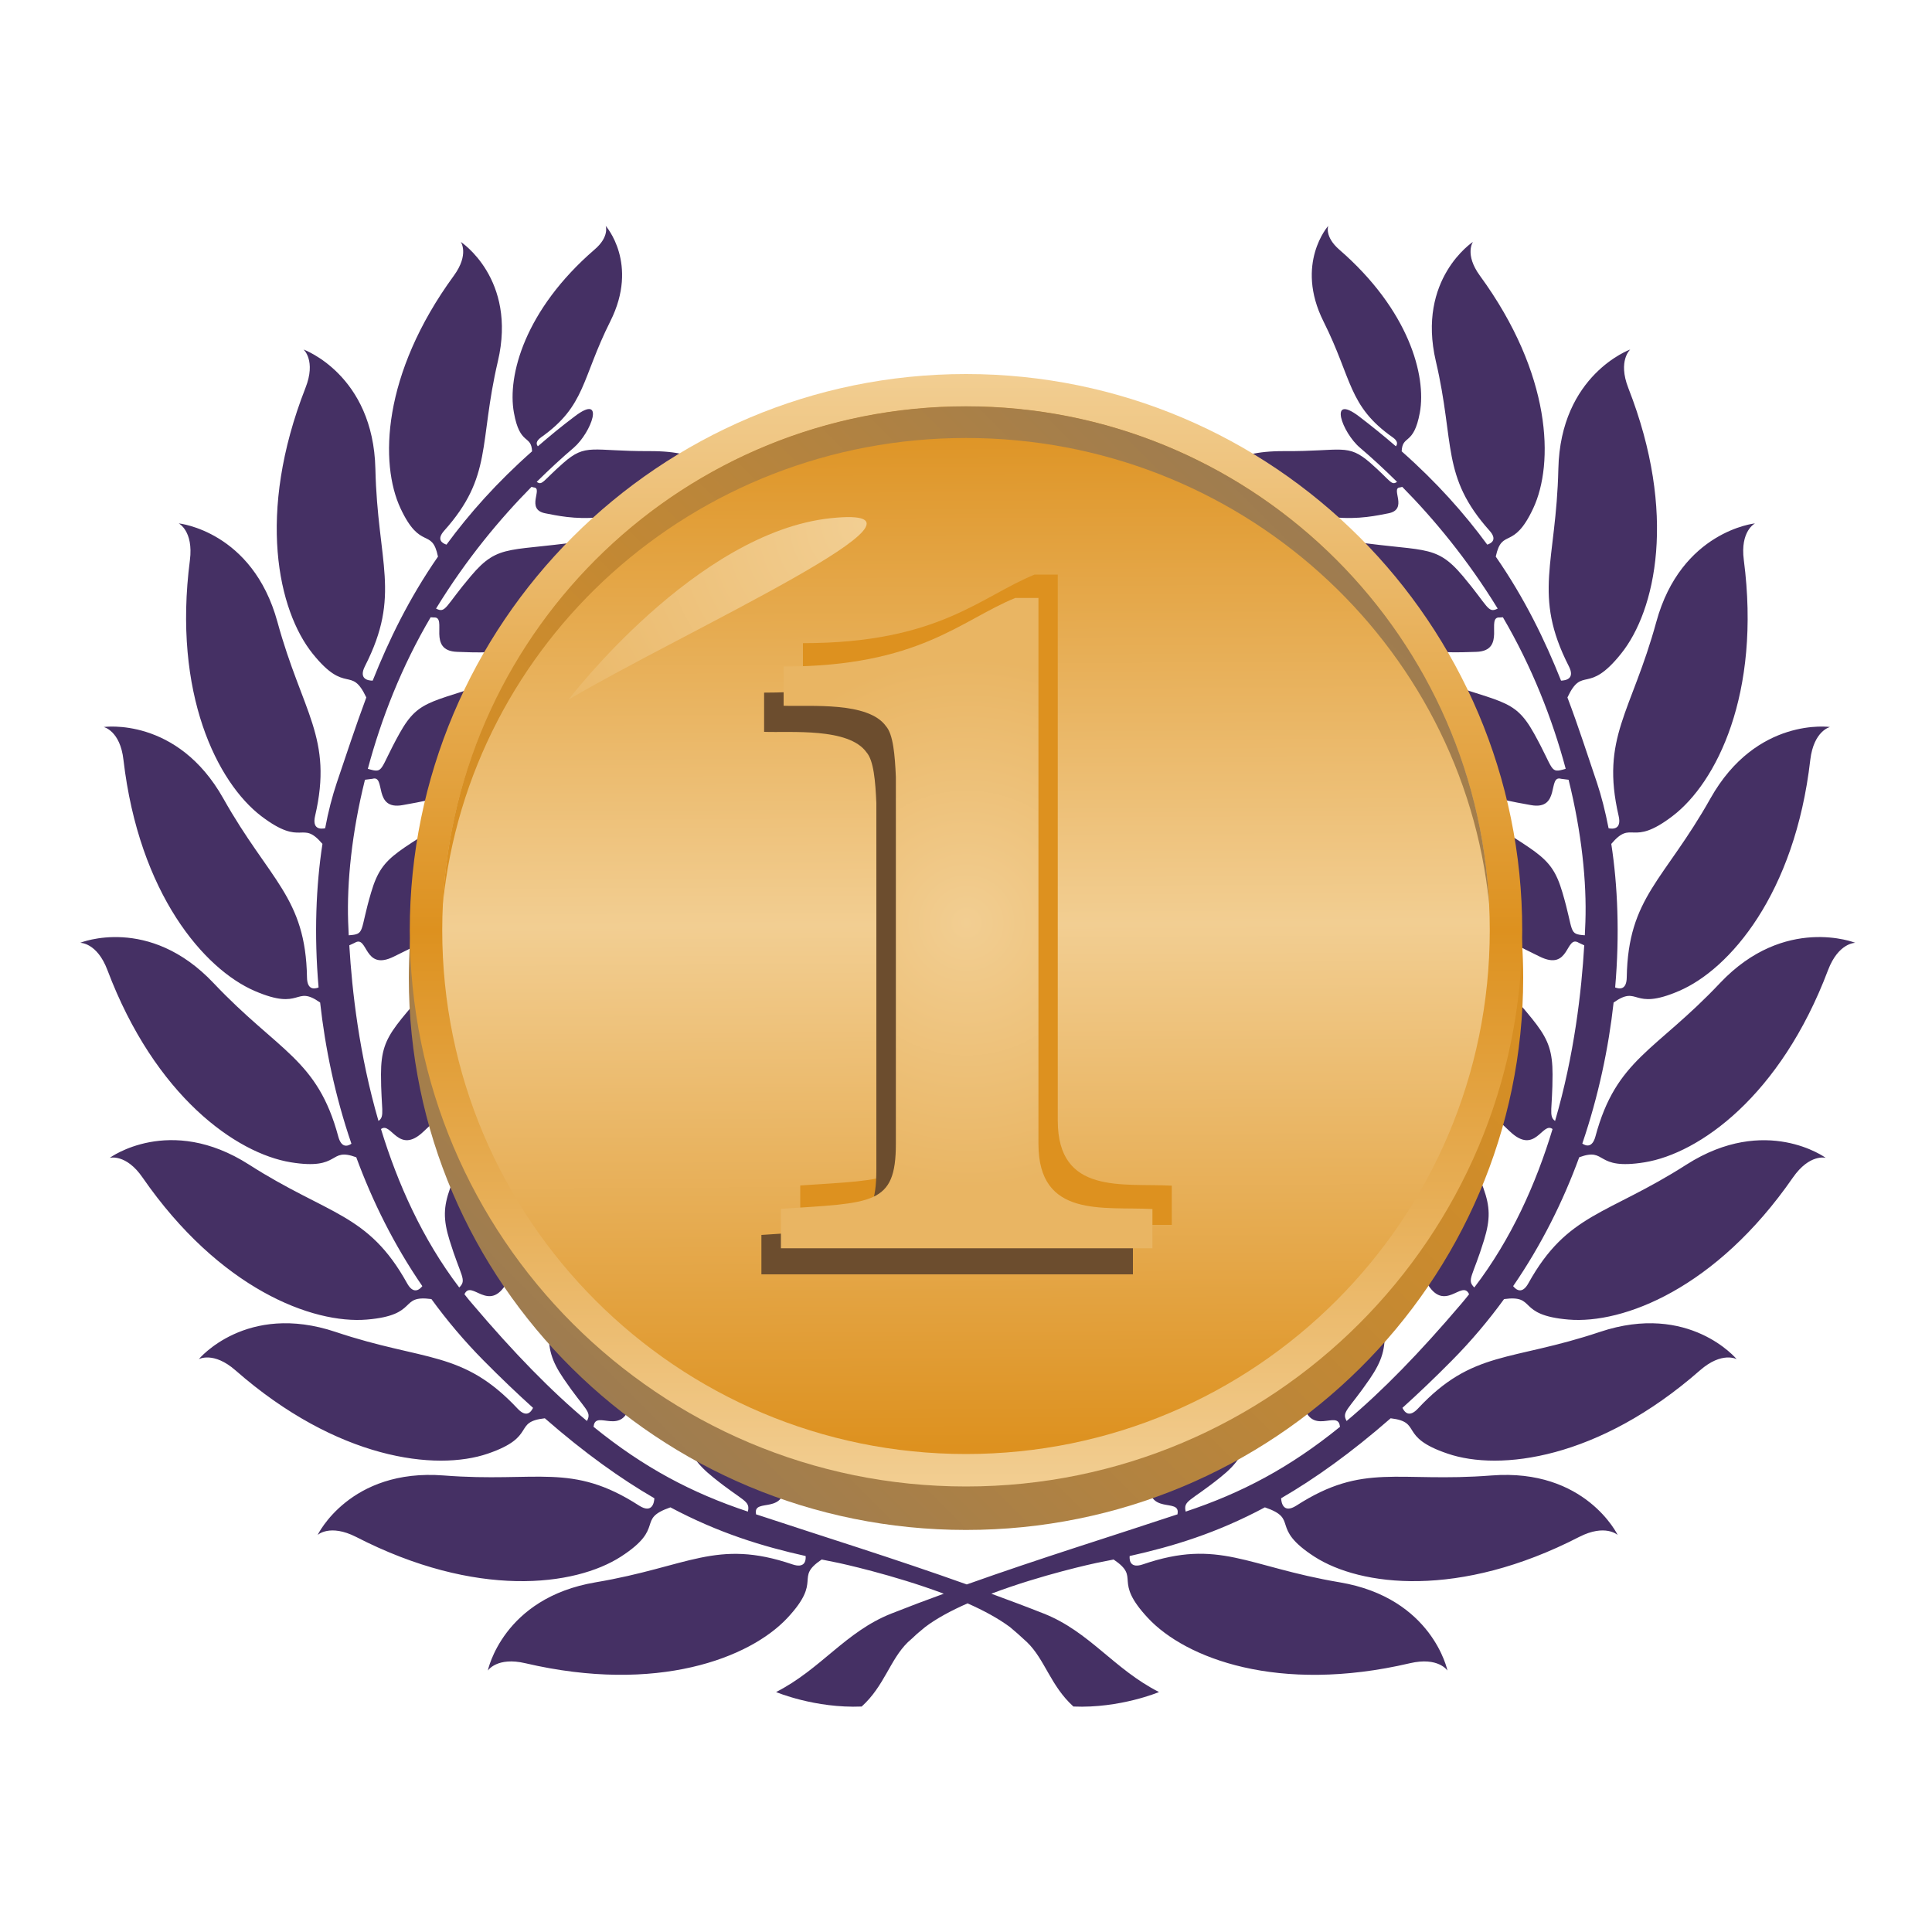
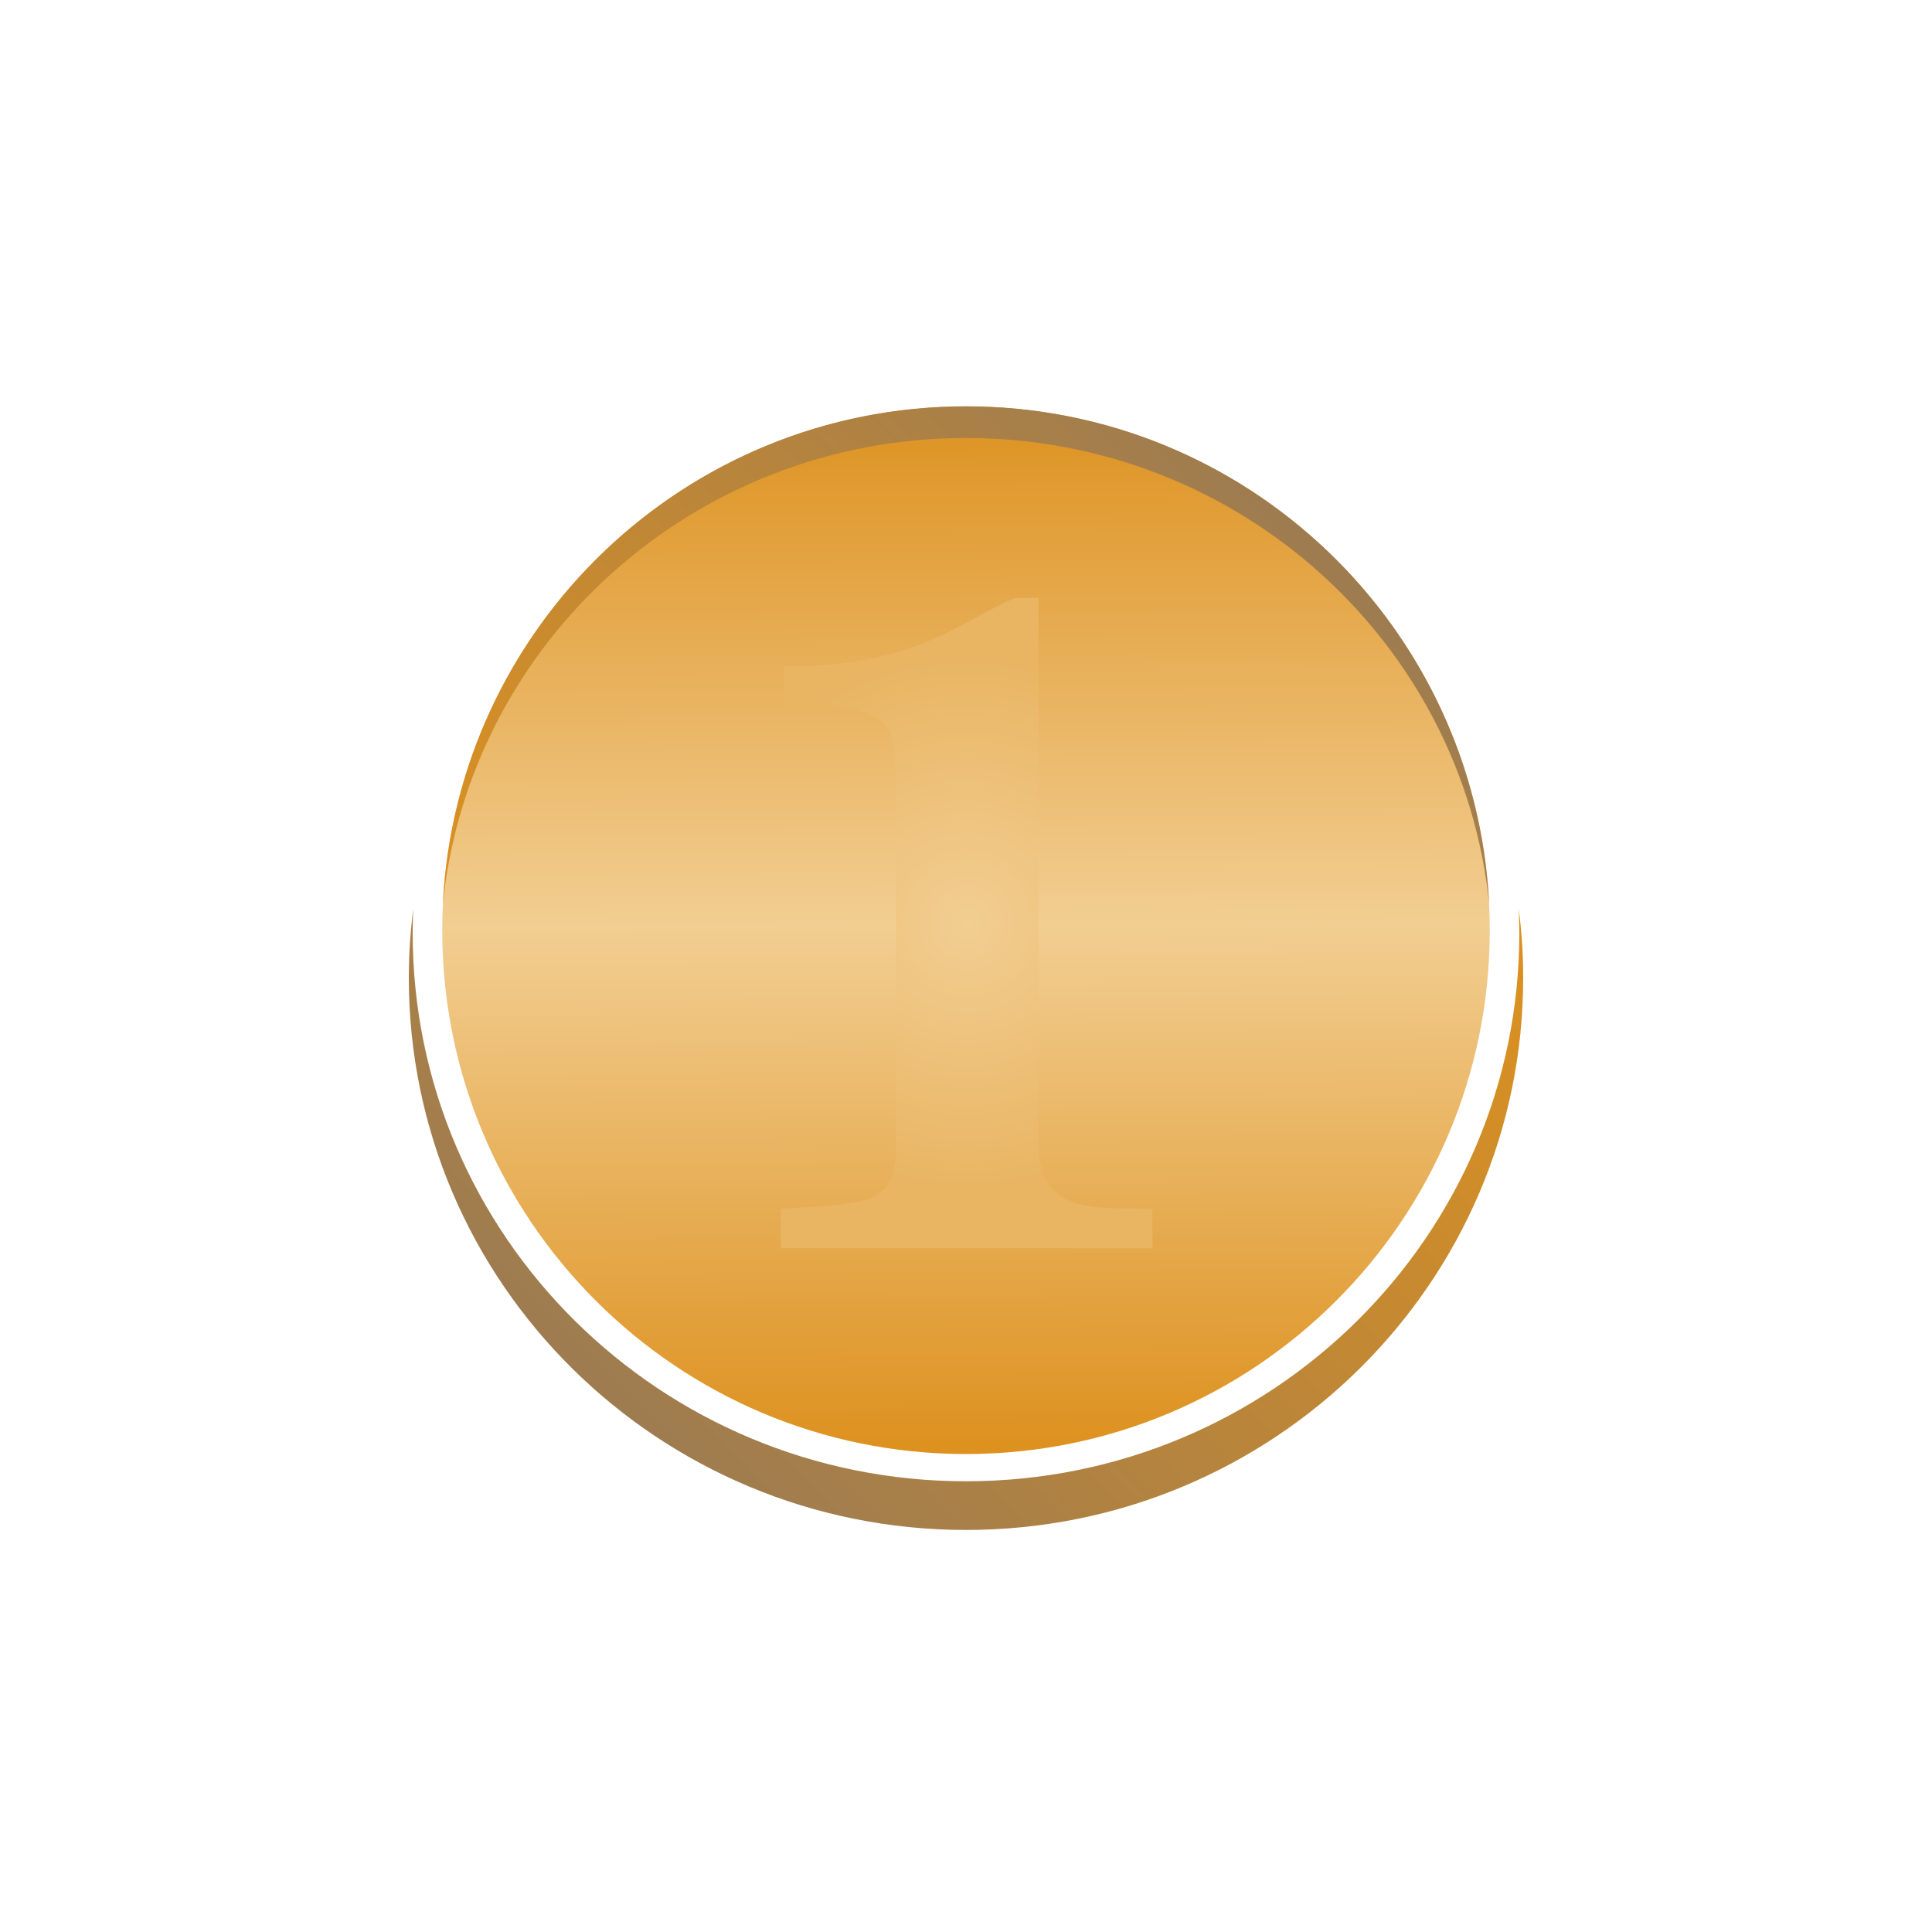
<svg xmlns="http://www.w3.org/2000/svg" version="1.1" id="Calque_1" x="0px" y="0px" viewBox="0 0 100 100" style="enable-background:new 0 0 100 100;" xml:space="preserve">
  <style type="text/css"> .st0{fill:#453064;} .st1{fill:url(#SVGID_1_);} .st2{fill:url(#SVGID_2_);} .st3{fill:url(#SVGID_3_);} .st4{fill:url(#SVGID_4_);} .st5{fill:url(#SVGID_5_);} .st6{fill:#DD911F;} .st7{fill:#D3D3D4;} .st8{fill:#C4141B;} .st9{fill:#822722;} .st10{fill:#FFFFFF;stroke:#212020;stroke-miterlimit:10;} .st11{fill:#212020;} .st12{fill:none;stroke:#654790;} .st13{opacity:0.05;fill:#212020;} .st14{fill:#654790;} .st15{fill:#643886;} .st16{fill:#2E2137;} .st17{fill:#C4007A;} .st18{fill:#009DE0;} .st19{fill:#67AA46;} .st20{fill:#DCD5E8;} .st21{fill:#FFFFFF;} .st22{fill:none;} .st23{fill:none;stroke:#654790;stroke-width:0;stroke-linecap:round;stroke-linejoin:round;} .st24{fill:none;stroke:#654790;stroke-width:2.773;stroke-miterlimit:10;} .st25{fill:#DCD5E8;stroke:#654790;stroke-width:2.773;stroke-miterlimit:10;} .st26{fill:url(#SVGID_6_);} .st27{fill:url(#SVGID_7_);} .st28{fill:url(#SVGID_8_);} .st29{fill:url(#SVGID_9_);} .st30{fill:url(#SVGID_10_);} .st31{fill:#808080;} .st32{fill:url(#SVGID_11_);} .st33{fill:url(#SVGID_12_);} .st34{fill:url(#SVGID_13_);} .st35{fill:url(#SVGID_14_);} .st36{fill:url(#SVGID_15_);} .st37{fill:#2B2B2B;} .st38{fill:#6C4D2E;} .st39{fill:url(#SVGID_16_);} .st40{fill:url(#SVGID_17_);} .st41{fill:url(#SVGID_18_);} .st42{fill:#CE8E31;} </style>
-   <path class="st0" d="M89.03,50.88c-3.35,3.55-5.37,3.92-6.45,7.94c-0.16,0.59-0.48,0.51-0.68,0.37c0.84-2.47,1.36-4.95,1.62-7.3 c1.34-0.94,0.91,0.47,3.39-0.6c2.61-1.12,5.99-5.01,6.79-11.96c0.18-1.51,1.02-1.7,1.02-1.7s-3.8-0.55-6.19,3.7 c-2.39,4.25-4.26,5.1-4.33,9.26c-0.01,0.65-0.37,0.61-0.6,0.52c0.24-2.74,0.13-5.29-0.2-7.43c1.1-1.3,1.01,0.21,3.17-1.44 c2.26-1.72,4.59-6.31,3.69-13.25c-0.2-1.51,0.58-1.9,0.58-1.9s-3.82,0.39-5.11,5.1c-1.29,4.71-2.89,5.98-1.95,10.04 c0.16,0.69-0.28,0.69-0.52,0.64c-0.17-0.87-0.37-1.66-0.6-2.35c-0.48-1.41-0.95-2.89-1.53-4.42c0.79-1.68,1.04-0.09,2.78-2.27 c1.78-2.22,2.92-7.24,0.37-13.75c-0.55-1.41,0.1-1.99,0.1-1.99s-3.61,1.3-3.72,6.18c-0.11,4.88-1.35,6.5,0.54,10.21 c0.34,0.66-0.16,0.74-0.4,0.75c-0.83-2.08-1.87-4.24-3.38-6.42c0.33-1.52,0.9-0.27,1.94-2.5c1.08-2.31,0.97-6.93-2.76-12.04 c-0.81-1.11-0.36-1.75-0.36-1.75s-2.92,1.91-1.92,6.18c1,4.27,0.26,5.95,2.78,8.77c0.41,0.46,0.1,0.65-0.12,0.72 c-1.18-1.61-2.62-3.23-4.43-4.83c0.04-0.88,0.62-0.27,0.94-2c0.35-1.92-0.57-5.32-4.17-8.44c-0.78-0.68-0.57-1.23-0.57-1.23 s-1.74,1.95-0.25,4.94c1.5,2.99,1.27,4.38,3.59,6.01c0.27,0.19,0.25,0.35,0.16,0.46c-0.6-0.52-1.23-1.03-1.91-1.55 c-1.6-1.21-0.88,0.84,0.06,1.63c0.59,0.5,1.23,1.09,1.91,1.76c-0.3,0.21-0.32-0.05-1.37-0.97c-1.2-1.05-1.47-0.6-4.46-0.62 c-2.99-0.01-2.88,1.04-2.88,1.04s0.23-0.4,1.13,0.39c3.1,2.73,6.08,1.99,7.13,1.79c1.05-0.2,0.1-1.31,0.6-1.34l0.12-0.03 c1.61,1.63,3.37,3.74,4.94,6.3c-0.52,0.26-0.47-0.1-1.8-1.68c-1.49-1.77-2.01-1.19-6.4-1.9c-4.4-0.7-4.49,0.82-4.49,0.82 s0.43-0.52,1.56,0.82c3.87,4.6,8.43,4.22,10.02,4.18c1.59-0.05,0.47-1.84,1.22-1.78l0.16-0.01c1.5,2.56,2.56,5.26,3.25,7.84 c-0.01,0-0.01,0-0.02,0.01c-0.83,0.24-0.55,0.08-1.62-1.84c-1.07-1.92-1.7-1.5-5.83-3.05c-4.13-1.55-4.55-0.18-4.55-0.18 s0.54-0.39,1.35,1.07c2.78,4.98,7.3,5.58,8.86,5.87c1.56,0.29,0.86-1.57,1.57-1.36l0.39,0.05c0.68,2.74,0.94,5.3,0.87,7.36 c-0.01,0.22-0.02,0.45-0.03,0.69c-0.87-0.06-0.55-0.16-1.16-2.22c-0.62-2.11-1.39-1.94-5.36-4.73c-3.96-2.79-4.77-1.69-4.77-1.69 s0.67-0.17,1.14,1.43c1.6,5.47,6.23,7.53,7.81,8.31c1.58,0.79,1.33-1.15,2.03-0.71l0.28,0.13c-0.14,2.36-0.51,5.66-1.51,9.09 c-0.35-0.25-0.13-0.61-0.13-2.41c0-2.31-0.84-2.39-4.03-6.46c-3.19-4.07-4.35-3.23-4.35-3.23s0.74,0.04,0.73,1.8 c-0.01,6,4.08,9.55,5.45,10.85c1.31,1.24,1.67-0.54,2.2-0.13c-0.85,2.81-2.13,5.69-4.05,8.2c-0.41-0.4-0.08-0.55,0.5-2.44 c0.68-2.21-0.1-2.53-1.95-7.36c-1.85-4.83-3.21-4.36-3.21-4.36s0.69,0.26,0.17,1.93c-1.77,5.73,1.09,10.33,2.02,11.97 c0.93,1.64,1.84-0.19,2.2,0.61l0,0c-0.13,0.16-0.26,0.33-0.4,0.49c-2.17,2.55-4.09,4.52-5.94,6.07c-0.27-0.49,0.09-0.56,1.2-2.18 c1.3-1.91,0.65-2.45,0.3-7.61c-0.35-5.17-1.78-5.12-1.78-5.12s0.58,0.45-0.4,1.9c-3.38,4.96-1.99,10.2-1.59,12.04 c0.4,1.84,1.81,0.36,1.92,1.23l0.01,0.04c-2.61,2.12-5.1,3.43-7.99,4.39c-0.13-0.58,0.22-0.51,1.78-1.76 c1.8-1.44,1.34-2.15,2.53-7.19c1.18-5.04-0.2-5.41-0.2-5.41s0.42,0.6-0.94,1.69c-4.69,3.74-4.91,9.16-5.06,11.04 c-0.15,1.88,1.62,0.88,1.47,1.74l0,0.03c-3.46,1.15-7.15,2.29-10.91,3.63c-3.75-1.34-7.44-2.48-10.91-3.63l0-0.03 c-0.15-0.86,1.63,0.14,1.47-1.74c-0.15-1.88-0.37-7.29-5.06-11.04c-1.37-1.09-0.94-1.69-0.94-1.69s-1.38,0.37-0.2,5.41 c1.18,5.04,0.72,5.74,2.53,7.19c1.55,1.25,1.91,1.18,1.78,1.76c-2.89-0.96-5.38-2.27-7.99-4.39l0.01-0.04 c0.11-0.87,1.52,0.61,1.92-1.23c0.4-1.84,1.79-7.08-1.59-12.04c-0.99-1.45-0.4-1.9-0.4-1.9s-1.43-0.05-1.78,5.12 c-0.35,5.17-1,5.7,0.3,7.61c1.1,1.62,1.47,1.68,1.2,2.18c-1.85-1.55-3.77-3.51-5.94-6.07c-0.14-0.16-0.27-0.32-0.4-0.49l0,0 c0.36-0.8,1.27,1.03,2.2-0.61c0.93-1.64,3.79-6.24,2.02-11.97c-0.52-1.67,0.17-1.93,0.17-1.93s-1.35-0.47-3.21,4.36 c-1.85,4.83-2.63,5.16-1.95,7.36c0.58,1.88,0.91,2.04,0.5,2.44c-1.91-2.51-3.19-5.39-4.05-8.2c0.53-0.41,0.9,1.37,2.2,0.13 c1.37-1.29,5.46-4.85,5.45-10.85c0-1.75,0.73-1.8,0.73-1.8s-1.15-0.85-4.35,3.23c-3.19,4.08-4.03,4.15-4.03,6.46 c0,1.81,0.22,2.17-0.13,2.41c-1-3.44-1.37-6.74-1.51-9.09l0.28-0.13c0.7-0.43,0.45,1.5,2.03,0.71c1.58-0.78,6.21-2.84,7.81-8.31 c0.47-1.6,1.14-1.43,1.14-1.43s-0.81-1.1-4.77,1.69c-3.96,2.79-4.74,2.62-5.36,4.73c-0.61,2.05-0.29,2.16-1.16,2.22 c-0.01-0.24-0.02-0.47-0.03-0.69c-0.07-2.06,0.19-4.63,0.87-7.36l0.39-0.05c0.71-0.21,0.01,1.65,1.57,1.36 c1.56-0.29,6.08-0.88,8.86-5.87c0.81-1.46,1.35-1.07,1.35-1.07s-0.42-1.37-4.55,0.18s-4.76,1.13-5.83,3.05 c-1.07,1.92-0.79,2.08-1.62,1.84c-0.01,0-0.01,0-0.02-0.01c0.69-2.58,1.74-5.28,3.25-7.84l0.16,0.01c0.74-0.06-0.38,1.73,1.22,1.78 c1.59,0.05,6.15,0.43,10.02-4.18c1.13-1.34,1.57-0.82,1.57-0.82s-0.09-1.52-4.49-0.82c-4.4,0.7-4.91,0.13-6.4,1.9 c-1.34,1.58-1.29,1.94-1.8,1.68c1.57-2.57,3.33-4.67,4.94-6.3l0.12,0.03c0.5,0.03-0.45,1.14,0.6,1.34c1.05,0.2,4.02,0.94,7.13-1.79 c0.91-0.8,1.13-0.39,1.13-0.39s0.12-1.05-2.88-1.04c-2.99,0.01-3.27-0.43-4.46,0.62c-1.05,0.92-1.08,1.18-1.37,0.97 c0.68-0.67,1.32-1.26,1.91-1.76c0.93-0.8,1.66-2.85,0.06-1.63c-0.68,0.51-1.31,1.03-1.91,1.55c-0.09-0.11-0.11-0.26,0.16-0.46 c2.32-1.64,2.09-3.02,3.59-6.01c1.5-2.99-0.24-4.94-0.24-4.94s0.21,0.56-0.58,1.23c-3.61,3.12-4.52,6.53-4.17,8.44 c0.31,1.73,0.9,1.12,0.94,2c-1.81,1.6-3.25,3.22-4.43,4.83c-0.22-0.07-0.53-0.26-0.12-0.72c2.52-2.82,1.78-4.5,2.78-8.77 c1-4.27-1.92-6.18-1.92-6.18s0.45,0.64-0.36,1.75c-3.73,5.11-3.84,9.73-2.76,12.04c1.04,2.23,1.62,0.97,1.94,2.5 c-1.51,2.18-2.55,4.34-3.38,6.42c-0.24,0-0.74-0.08-0.4-0.75c1.89-3.71,0.65-5.33,0.54-10.21c-0.11-4.88-3.72-6.18-3.72-6.18 s0.66,0.57,0.1,1.99c-2.55,6.51-1.41,11.53,0.37,13.75c1.74,2.17,1.98,0.58,2.78,2.27c-0.57,1.53-1.05,3.01-1.53,4.42 c-0.23,0.69-0.44,1.48-0.6,2.35c-0.25,0.05-0.68,0.05-0.52-0.64c0.94-4.05-0.66-5.33-1.95-10.04c-1.29-4.71-5.11-5.1-5.11-5.1 s0.77,0.39,0.58,1.9c-0.9,6.93,1.43,11.52,3.69,13.25c2.17,1.65,2.07,0.15,3.17,1.44c-0.33,2.14-0.44,4.68-0.2,7.43 c-0.23,0.09-0.59,0.13-0.6-0.52c-0.07-4.16-1.94-5.01-4.33-9.26c-2.39-4.25-6.19-3.7-6.19-3.7s0.85,0.19,1.02,1.7 c0.81,6.94,4.18,10.83,6.79,11.96c2.48,1.07,2.05-0.34,3.39,0.6c0.26,2.35,0.77,4.83,1.62,7.31c-0.21,0.14-0.52,0.22-0.68-0.37 c-1.08-4.02-3.09-4.39-6.45-7.94c-3.35-3.55-6.91-2.09-6.91-2.09s0.87-0.02,1.41,1.41c2.47,6.54,6.68,9.49,9.49,9.95 c2.64,0.43,1.92-0.8,3.39-0.26c0.84,2.28,1.95,4.53,3.42,6.67c-0.16,0.2-0.47,0.43-0.79-0.15c-2.02-3.64-4.07-3.51-8.18-6.14 c-4.11-2.63-7.21-0.35-7.21-0.35s0.84-0.23,1.7,1.02c3.98,5.75,8.79,7.59,11.62,7.35c2.72-0.23,1.62-1.29,3.33-1.06 c0.8,1.1,1.7,2.17,2.7,3.18c0.89,0.9,1.74,1.71,2.56,2.45c-0.11,0.23-0.35,0.52-0.8,0.04c-2.85-3.04-4.8-2.42-9.42-3.97 c-4.63-1.55-7.08,1.41-7.08,1.41s0.76-0.42,1.9,0.58c5.26,4.61,10.37,5.23,13.06,4.31c2.57-0.88,1.27-1.64,2.95-1.83 c2.06,1.8,3.93,3.13,5.67,4.14c-0.01,0.2-0.1,0.82-0.79,0.38c-3.5-2.26-5.24-1.18-10.11-1.56c-4.87-0.38-6.53,3.08-6.53,3.08 s0.63-0.59,1.99,0.1c6.22,3.2,11.32,2.56,13.71,1.02c2.35-1.52,0.75-1.92,2.56-2.55c2.5,1.33,4.76,2.02,7,2.52 c0.02,0.25-0.05,0.65-0.69,0.43c-3.94-1.34-5.37,0.12-10.18,0.93s-5.58,4.57-5.58,4.57s0.47-0.73,1.95-0.38 c6.81,1.59,11.61-0.27,13.55-2.34c1.87-2,0.33-2.05,1.78-3.03c0.3,0.06,0.6,0.12,0.89,0.18c0,0,2.8,0.6,5.43,1.59 c-0.91,0.33-1.81,0.67-2.72,1.03c-2.37,0.94-3.63,2.87-5.96,4.06c0,0,2.01,0.85,4.43,0.75c1.18-1.07,1.46-2.42,2.39-3.33 c0.13-0.11,0.28-0.25,0.45-0.41c0,0,0.01-0.01,0.01-0.01c0.14-0.12,0.29-0.24,0.43-0.36c0.59-0.45,1.36-0.86,2.2-1.23 c0.84,0.37,1.61,0.79,2.2,1.23c0.14,0.12,0.28,0.24,0.42,0.36c0,0,0.01,0.01,0.01,0.01c0.17,0.16,0.32,0.29,0.45,0.41 c0.93,0.9,1.21,2.25,2.4,3.33c2.42,0.1,4.43-0.75,4.43-0.75c-2.34-1.19-3.59-3.12-5.96-4.06c-0.91-0.36-1.82-0.7-2.72-1.03 c2.61-0.99,5.38-1.58,5.43-1.59c0.3-0.06,0.6-0.12,0.9-0.18c1.45,0.98-0.09,1.03,1.78,3.03c1.94,2.08,6.74,3.93,13.55,2.34 c1.48-0.35,1.95,0.38,1.95,0.38s-0.77-3.76-5.58-4.57s-6.24-2.28-10.18-0.93c-0.64,0.22-0.71-0.18-0.69-0.43 c2.24-0.5,4.49-1.18,7-2.52c1.81,0.62,0.21,1.03,2.56,2.55c2.39,1.54,7.5,2.18,13.71-1.02c1.35-0.69,1.99-0.1,1.99-0.1 s-1.66-3.46-6.53-3.08c-4.87,0.38-6.61-0.69-10.1,1.56c-0.69,0.44-0.78-0.18-0.79-0.38c1.74-1.01,3.61-2.34,5.67-4.14 c1.67,0.2,0.37,0.96,2.95,1.83c2.69,0.92,7.8,0.3,13.06-4.31c1.14-1,1.9-0.58,1.9-0.58s-2.45-2.96-7.08-1.41 c-4.63,1.55-6.58,0.93-9.42,3.97c-0.45,0.48-0.69,0.19-0.8-0.04c0.82-0.74,1.67-1.55,2.56-2.45c1-1.01,1.9-2.08,2.7-3.18 c1.71-0.23,0.61,0.83,3.33,1.06c2.83,0.24,7.64-1.6,11.62-7.35c0.87-1.25,1.7-1.02,1.7-1.02s-3.1-2.27-7.21,0.35 c-4.11,2.63-6.16,2.5-8.18,6.14c-0.32,0.58-0.63,0.35-0.79,0.15c1.47-2.14,2.59-4.4,3.42-6.67c1.47-0.54,0.75,0.69,3.39,0.26 c2.81-0.46,7.02-3.41,9.49-9.95c0.54-1.42,1.41-1.41,1.41-1.41S92.38,47.34,89.03,50.88z" />
  <linearGradient id="SVGID_1_" gradientUnits="userSpaceOnUse" x1="31.808" y1="73.019" x2="68.191" y2="36.637">
    <stop offset="0" style="stop-color:#9E7C50" />
    <stop offset="1" style="stop-color:#DD911F" />
  </linearGradient>
  <path class="st1" d="M78.64,48.29c0,15.68-12.82,28.38-28.64,28.38c-15.82,0-28.64-12.71-28.64-28.38c0-0.42,0.01-0.83,0.03-1.24 c-0.15,1.17-0.23,2.35-0.23,3.56c0,15.79,12.91,28.58,28.84,28.58c15.93,0,28.84-12.8,28.84-28.58c0-1.21-0.08-2.39-0.23-3.56 C78.62,47.46,78.64,47.87,78.64,48.29z" />
  <linearGradient id="SVGID_2_" gradientUnits="userSpaceOnUse" x1="-1008.512" y1="-4322.662" x2="-950.927" y2="-4322.662" gradientTransform="matrix(0 1 -1 0 -4272.662 1027.864)">
    <stop offset="0" style="stop-color:#F2CE92" />
    <stop offset="0.5" style="stop-color:#DD911F" />
    <stop offset="1" style="stop-color:#F2CE92" />
  </linearGradient>
-   <path class="st2" d="M50,76.94c-15.9,0-28.79-12.89-28.79-28.79c0-15.9,12.89-28.79,28.79-28.79c15.9,0,28.79,12.89,28.79,28.79 C78.79,64.05,65.9,76.94,50,76.94z" />
  <linearGradient id="SVGID_3_" gradientUnits="userSpaceOnUse" x1="-595.367" y1="25.594" x2="-595.094" y2="79.686" gradientTransform="matrix(1 0 0 1 645.23 -4.769)">
    <stop offset="0" style="stop-color:#DD911F" />
    <stop offset="0.5" style="stop-color:#F2CE92" />
    <stop offset="1" style="stop-color:#DD911F" />
  </linearGradient>
  <path class="st3" d="M77.11,48.15c0,14.97-12.14,27.11-27.11,27.11c-14.97,0-27.11-12.14-27.11-27.11 c0-14.97,12.14-27.11,27.11-27.11C64.97,21.03,77.11,33.17,77.11,48.15z" />
  <linearGradient id="SVGID_4_" gradientUnits="userSpaceOnUse" x1="33.979" y1="57.866" x2="66.022" y2="25.823">
    <stop offset="0" style="stop-color:#DD911F" />
    <stop offset="1" style="stop-color:#9E7C50" />
  </linearGradient>
  <path class="st4" d="M50,22.67c14.11,0,25.71,10.58,27.08,24.13C76.38,32.46,64.53,21.03,50,21.03c-14.53,0-26.38,11.42-27.08,25.78 C24.29,33.26,35.89,22.67,50,22.67z" />
  <radialGradient id="SVGID_5_" cx="44.568" cy="27.166" r="20.492" gradientUnits="userSpaceOnUse">
    <stop offset="0" style="stop-color:#F2CE92" />
    <stop offset="1" style="stop-color:#E9B563" />
  </radialGradient>
-   <path class="st5" d="M29.43,36.21c0,0,6.58-8.66,13.58-9.39C50,26.09,35.33,32.72,29.43,36.21z" />
  <g>
-     <path class="st6" d="M41.42,63.39v-2.03c4.75-0.32,5.95-0.18,5.95-3.37V39.01c-0.05-1.15-0.14-2.21-0.51-2.63 c-0.92-1.29-3.92-1.01-5.3-1.06v-2.03c7.01,0,9.17-2.4,11.99-3.55h1.2V58c0,3.87,3.37,3.23,5.9,3.37v2.03H41.42z" />
-   </g>
+     </g>
  <g>
-     <path class="st38" d="M39.41,65.95v-2.03c4.75-0.32,5.95-0.18,5.95-3.37V41.57c-0.05-1.15-0.14-2.21-0.51-2.63 c-0.92-1.29-3.92-1.01-5.3-1.06v-2.03c7.01,0,9.17-2.4,11.99-3.55h1.2v28.26c0,3.87,3.37,3.23,5.9,3.37v2.03H39.41z" />
-   </g>
+     </g>
  <g>
    <radialGradient id="SVGID_6_" cx="50.028" cy="47.776" r="13.701" gradientUnits="userSpaceOnUse">
      <stop offset="0" style="stop-color:#F2CE92" />
      <stop offset="1" style="stop-color:#E9B563" />
    </radialGradient>
    <path class="st26" d="M40.42,64.6v-2.03c4.75-0.32,5.95-0.18,5.95-3.37V40.22c-0.05-1.15-0.14-2.21-0.51-2.63 c-0.92-1.29-3.92-1.01-5.3-1.06V34.5c7.01,0,9.17-2.4,11.99-3.55h1.2v28.26c0,3.87,3.37,3.23,5.9,3.37v2.03H40.42z" />
  </g>
</svg>